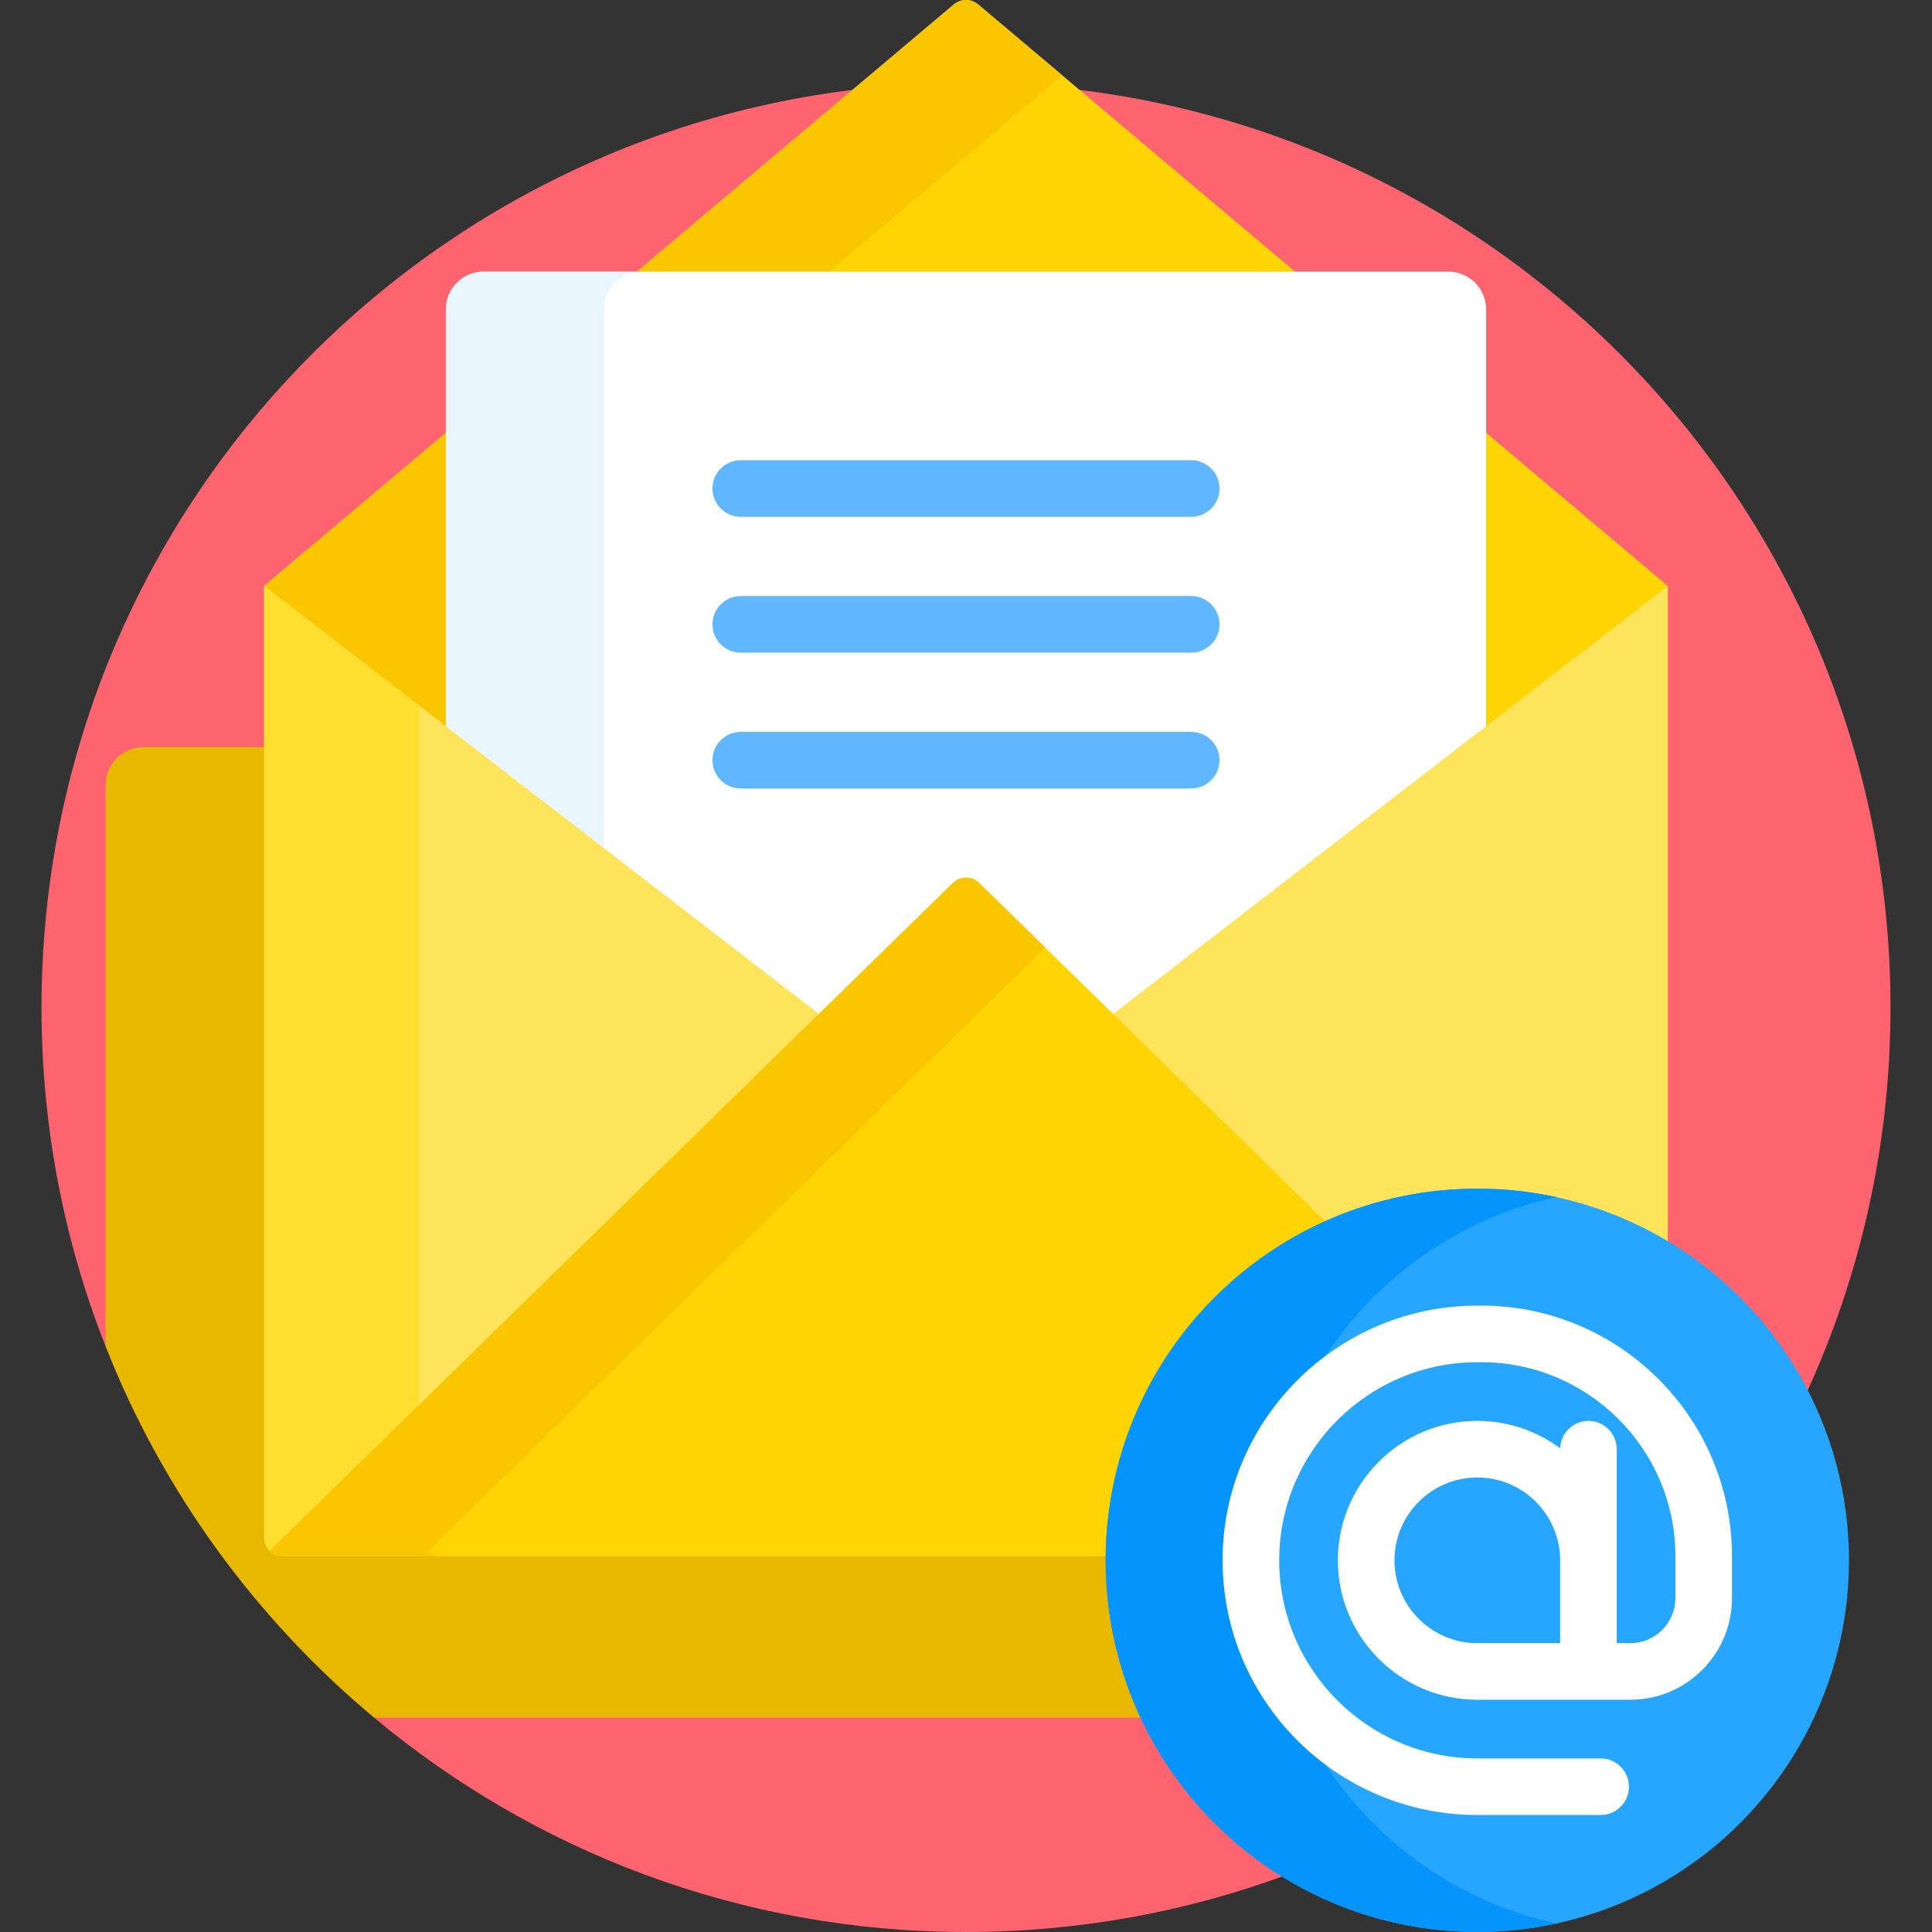
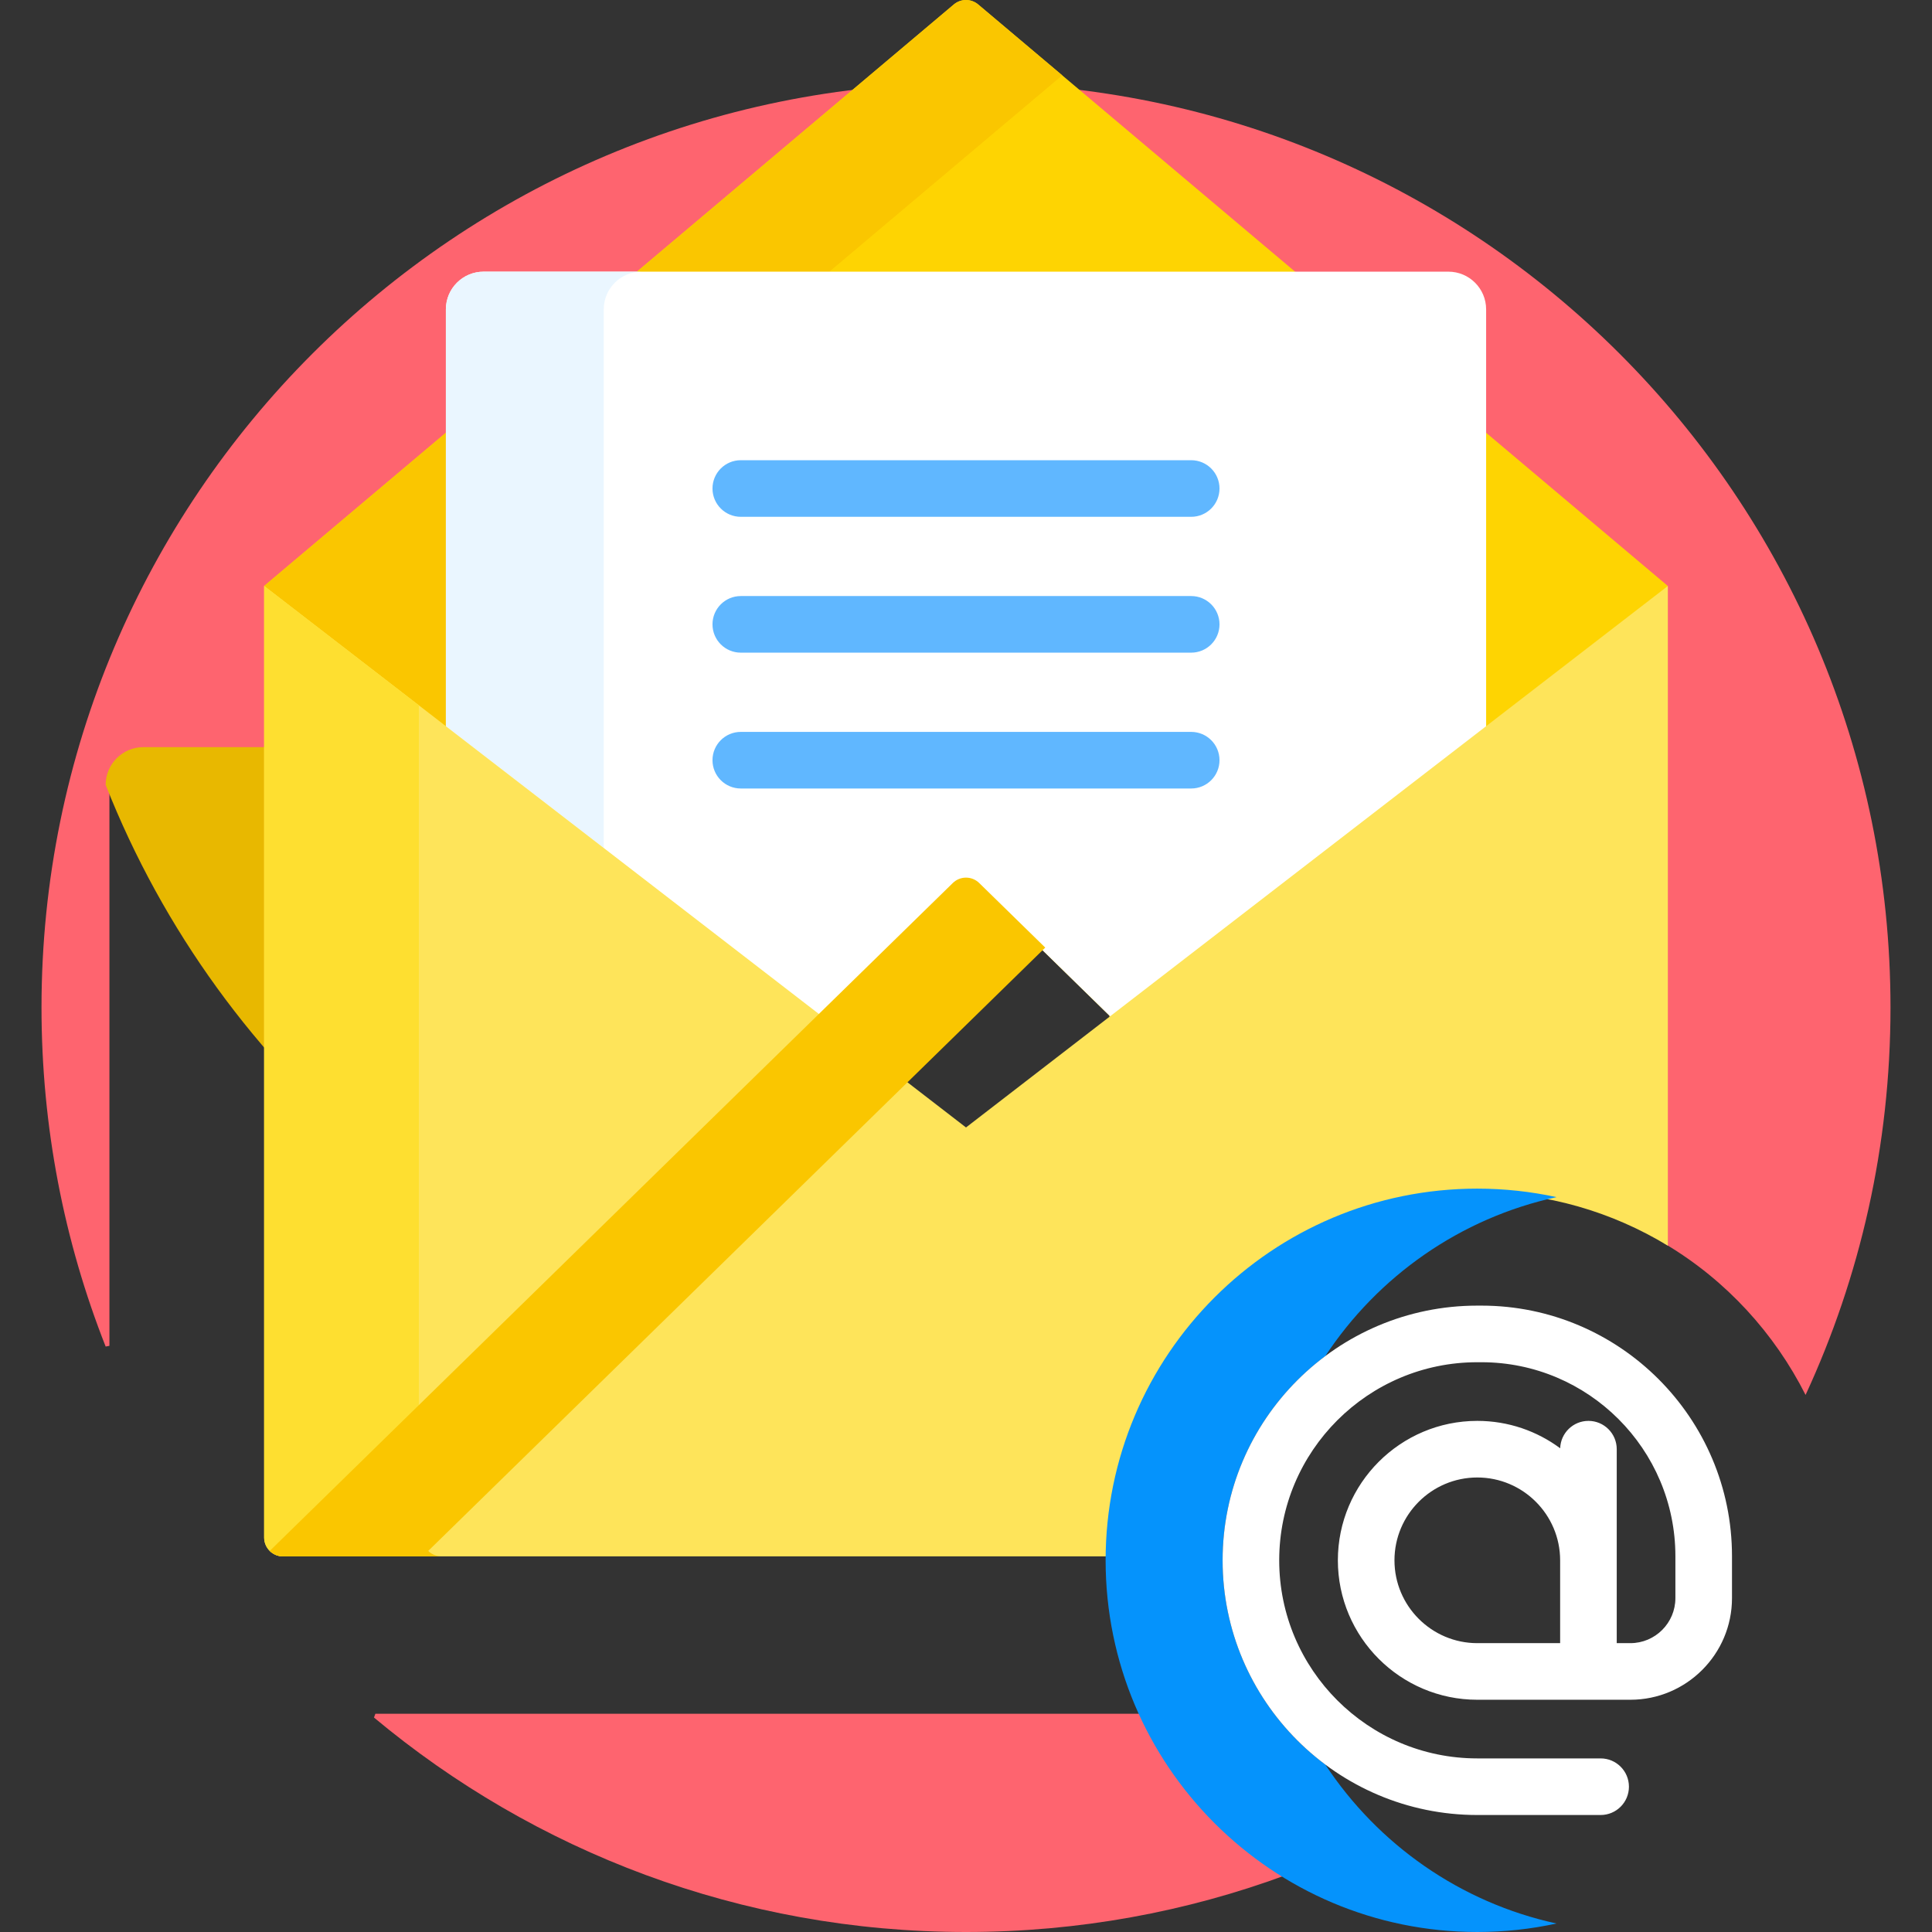
<svg xmlns="http://www.w3.org/2000/svg" id="Capa_1" height="512" viewBox="0 0 512 512" width="512">
  <rect x="0" y="0" width="512" height="512" fill="#333333" stroke="none" />
  <g>
    <g>
      <g fill="#fe646f">
        <path d="m71 157.326 48.161 37.156v-112.487c0-4.962 4.038-9 9-9h255.679c4.962 0 9 4.038 9 9v112.486l48.16-37.155v172.161l.486.291c16.066 9.614 28.785 23.603 37.009 39.896 14.436-31.231 22.505-66.008 22.505-102.674 0-135.31-109.69-245-245-245s-245 109.69-245 245c0 31.719 6.028 62.03 17 89.85l1-.19v-148.66c0-4.962 4.038-9 9-9h33z" />
        <path d="m302.898 454.169h-203.425l-.363 1c42.502 35.475 97.199 56.831 156.89 56.831 29.874 0 58.496-5.354 84.968-15.144-16.565-10.079-29.9-24.958-38.07-42.687z" />
      </g>
      <g>
-         <path d="m294 413.5c0-.682.012-1.361.026-2.04h-219.026c-2.206 0-4-1.794-4-4v-209.46h-33c-5.523 0-10 4.477-10 10v148.85c15.186 38.504 39.852 72.228 71.11 98.319h204.255c-6.001-12.642-9.365-26.769-9.365-41.669z" fill="#e8b800" />
+         <path d="m294 413.5c0-.682.012-1.361.026-2.04h-219.026c-2.206 0-4-1.794-4-4v-209.46h-33c-5.523 0-10 4.477-10 10c15.186 38.504 39.852 72.228 71.11 98.319h204.255c-6.001-12.642-9.365-26.769-9.365-41.669z" fill="#e8b800" />
      </g>
      <g>
        <g>
          <path d="m217.089 270.033 36.114-35.313c.751-.735 1.745-1.14 2.796-1.14 1.052 0 2.045.405 2.796 1.14l36.114 35.313 144.556-111.524 2.534-3.218-182.776-154.113c-1.862-1.57-4.584-1.57-6.446 0l-182.777 154.113 2.534 3.218z" fill="#fed402" />
          <g fill="#fac600">
            <path d="m219.788 71.995 61.712-52.034-22.277-18.783c-1.862-1.57-4.584-1.57-6.446 0l-83.989 70.817z" />
            <path d="m118.161 114.683-48.161 40.608 48.161 37.156z" />
          </g>
          <path d="m217.089 270.033 36.115-35.313c.751-.735 1.745-1.14 2.796-1.14 1.052 0 2.045.405 2.796 1.14l36.115 35.313 98.928-76.323v-111.715c0-5.523-4.477-10-10-10h-255.678c-5.523 0-10 4.477-10 10v111.715z" fill="#fff" />
          <path d="m160 224.726v-142.731c0-5.523 4.477-10 10-10h-41.839c-5.523 0-10 4.477-10 10v110.452z" fill="#eaf6ff" />
          <path d="m391.5 316c18.473 0 35.762 5.164 50.5 14.124v-174.833l-186 143.498-186-143.498v252.169c0 2.761 2.239 5 5 5h219.013c.561-53.284 44.073-96.46 97.487-96.46z" fill="#fee45a" />
          <g>
            <path d="m111 407.46v-220.538l-41-31.631v252.169c0 2.761 2.239 5 5 5h41c-2.761 0-5-2.239-5-5z" fill="#fedf30" />
          </g>
-           <path d="m351.938 324.396-92.442-90.391c-1.943-1.9-5.048-1.9-6.991 0l-181.022 177.005c.904.895 2.145 1.45 3.518 1.45h219.013c.412-39.241 24.119-72.996 57.924-88.064z" fill="#fed402" />
          <path d="m277 251.121-17.504-17.116c-1.943-1.9-5.048-1.9-6.991 0l-181.022 177.005c.904.895 2.145 1.45 3.518 1.45h42c-1.372 0-2.614-.554-3.518-1.45z" fill="#fac600" />
        </g>
        <g>
          <g>
            <path d="m315.682 136.96h-119.364c-4.142 0-7.5-3.358-7.5-7.5s3.358-7.5 7.5-7.5h119.363c4.142 0 7.5 3.358 7.5 7.5s-3.357 7.5-7.499 7.5z" fill="#60b7ff" />
          </g>
          <g>
            <path d="m315.682 172.96h-119.364c-4.142 0-7.5-3.358-7.5-7.5s3.358-7.5 7.5-7.5h119.363c4.142 0 7.5 3.358 7.5 7.5s-3.357 7.5-7.499 7.5z" fill="#60b7ff" />
          </g>
          <g>
            <path d="m315.682 208.96h-119.364c-4.142 0-7.5-3.358-7.5-7.5s3.358-7.5 7.5-7.5h119.363c4.142 0 7.5 3.358 7.5 7.5s-3.357 7.5-7.499 7.5z" fill="#60b7ff" />
          </g>
        </g>
      </g>
    </g>
    <g>
      <g>
-         <circle cx="391.5" cy="413.5" fill="#26a6fe" r="98.5" />
-       </g>
+         </g>
      <path d="m351.217 467.623c-16.505-12.316-27.212-31.992-27.212-54.123s10.707-41.806 27.212-54.123c13.925-21.124 35.75-36.581 61.283-42.126-6.768-1.47-13.792-2.251-21-2.251-54.4 0-98.5 44.1-98.5 98.5s44.1 98.5 98.5 98.5c7.208 0 14.232-.781 21-2.251-25.534-5.546-47.358-21.002-61.283-42.126z" fill="#0593fc" />
      <path d="m392.591 346.004h-1.091c-37.217 0-67.496 30.278-67.496 67.496s30.278 67.496 67.496 67.496h32.684c4.142 0 7.5-3.358 7.5-7.5s-3.358-7.5-7.5-7.5h-32.684c-28.946 0-52.496-23.549-52.496-52.496s23.549-52.496 52.496-52.496h1.091c28.345 0 51.405 23.06 51.405 51.405v11.112c0 6.579-5.353 11.931-11.932 11.931h-3.612v-51.404c0-4.142-3.358-7.5-7.5-7.5-4.06 0-7.359 3.229-7.488 7.258-6.145-4.557-13.744-7.258-21.964-7.258-20.375 0-36.952 16.577-36.952 36.952s16.577 36.952 36.952 36.952h40.564c14.85 0 26.932-12.081 26.932-26.931v-11.112c0-36.615-29.789-66.405-66.405-66.405zm20.861 89.448h-21.952c-12.104 0-21.952-9.848-21.952-21.952s9.848-21.952 21.952-21.952 21.952 9.848 21.952 21.952z" fill="#fff" />
    </g>
  </g>
</svg>